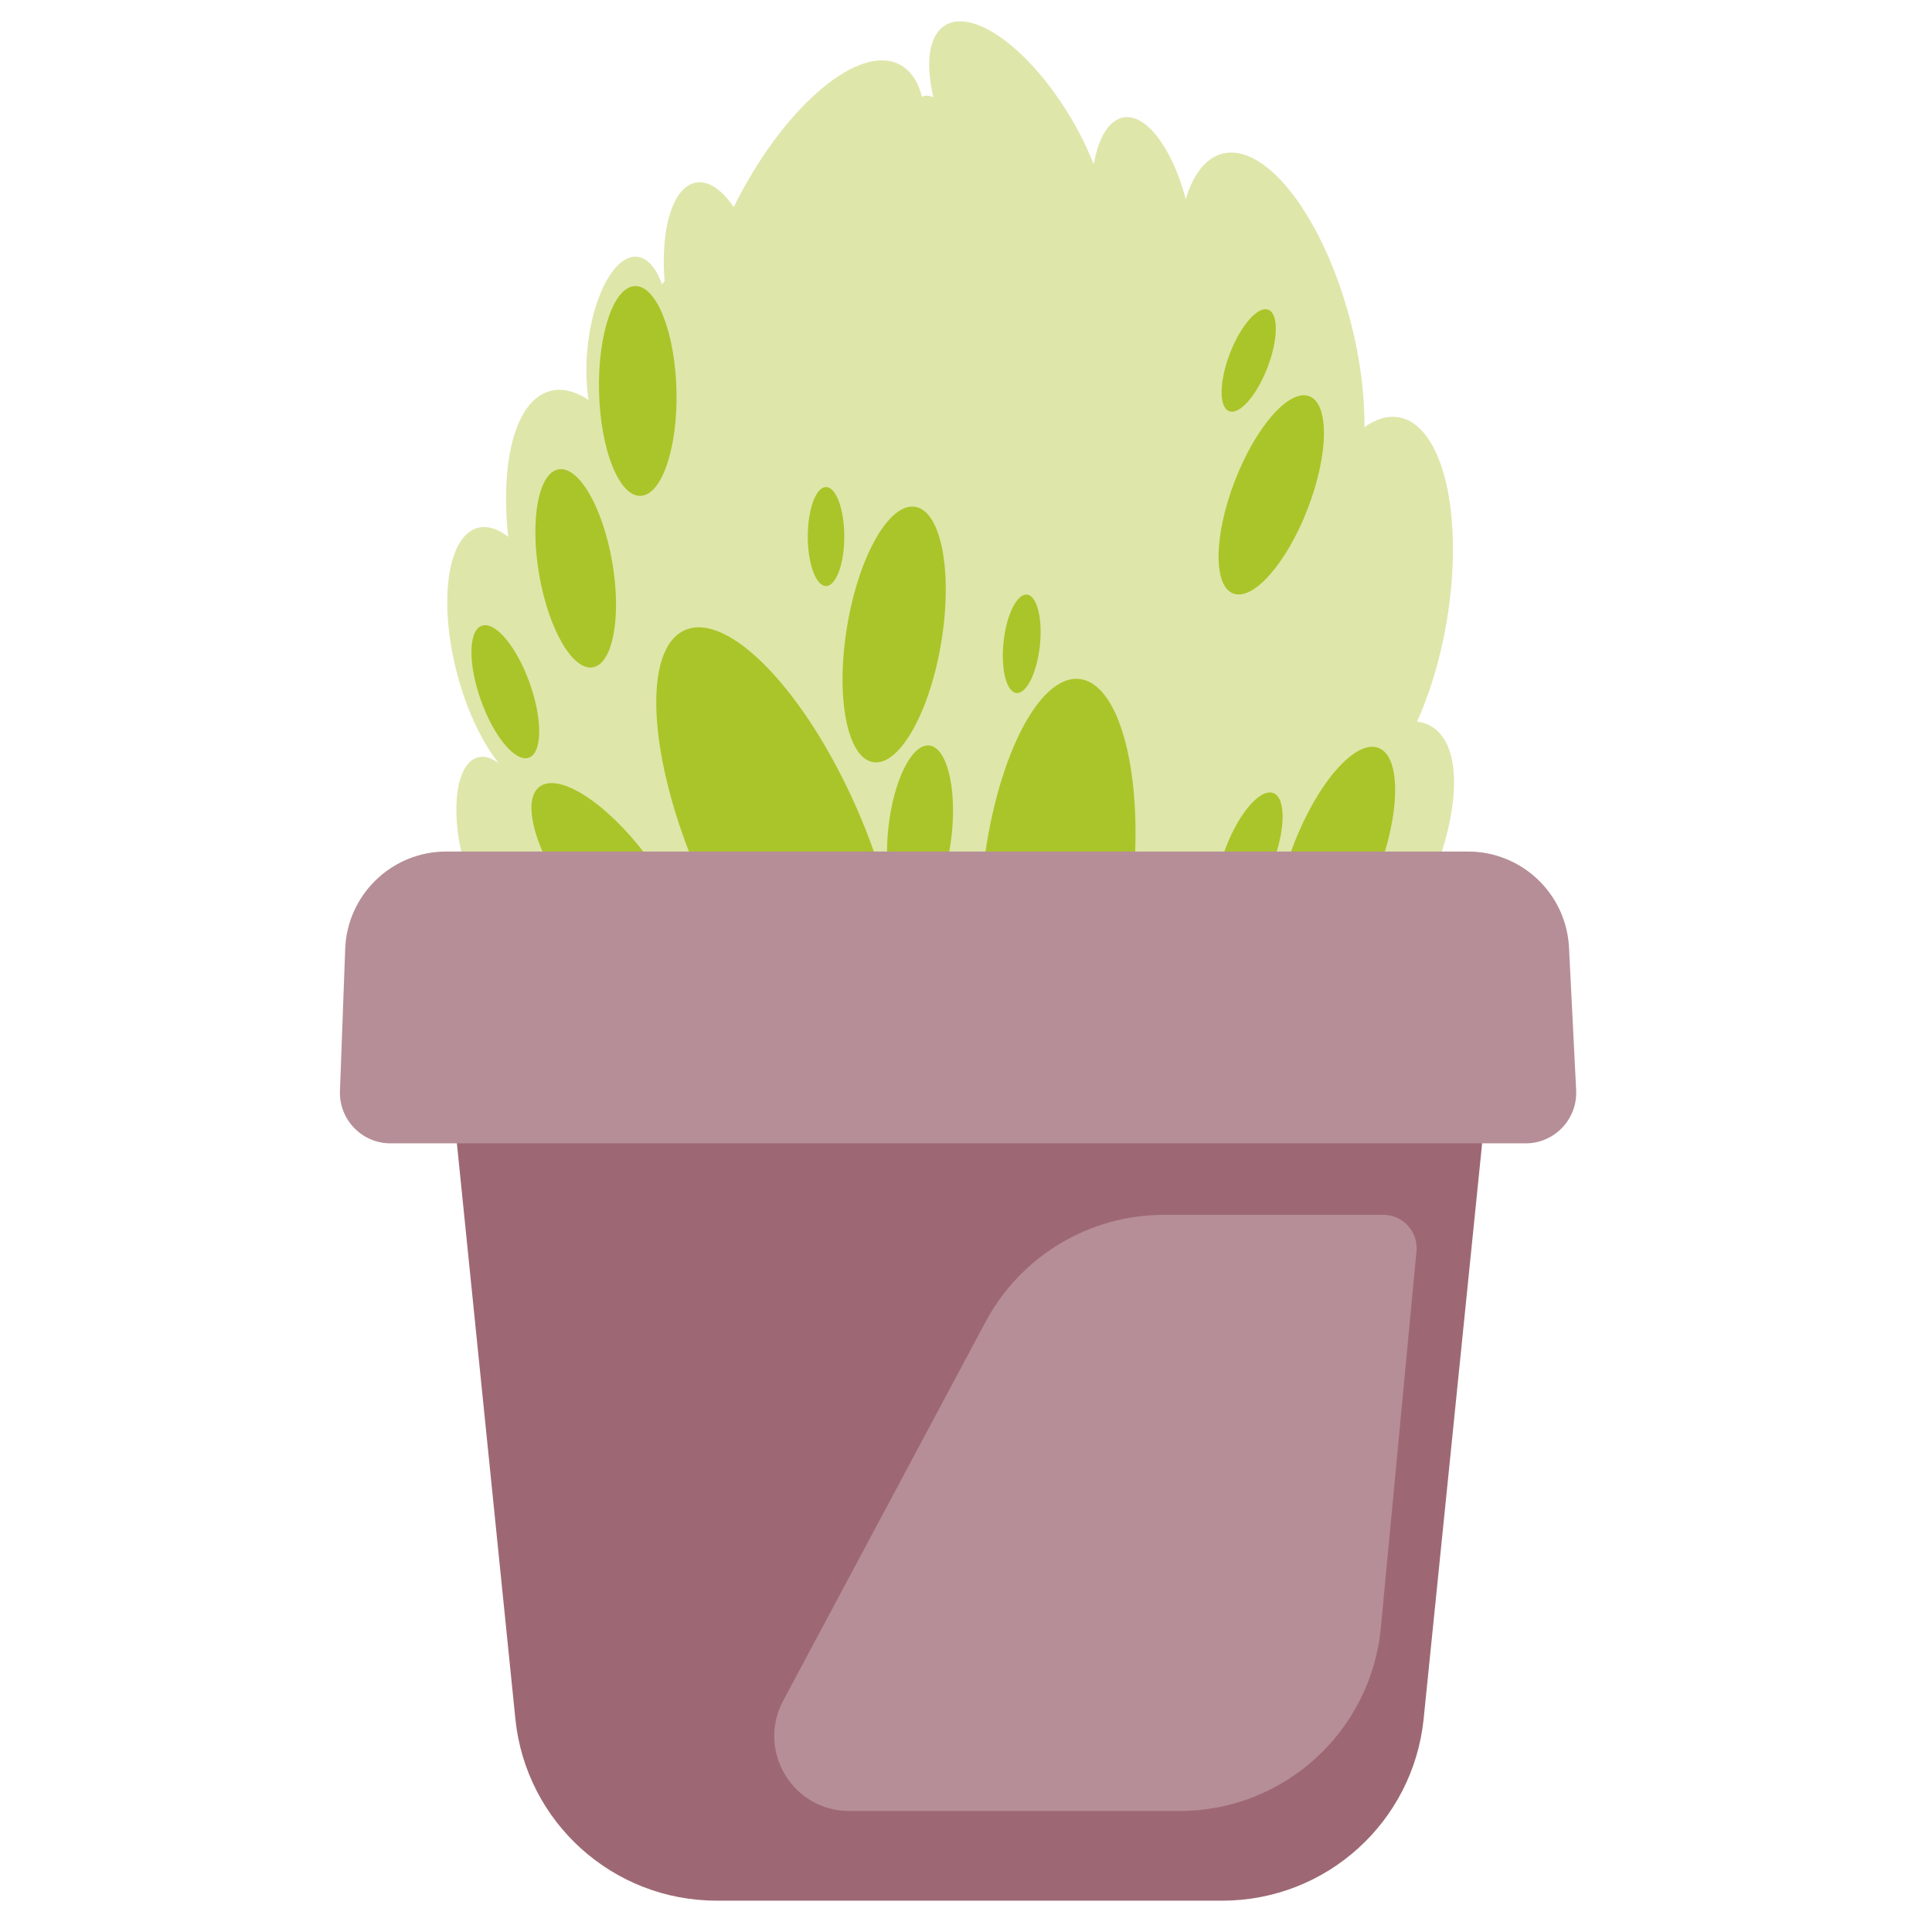
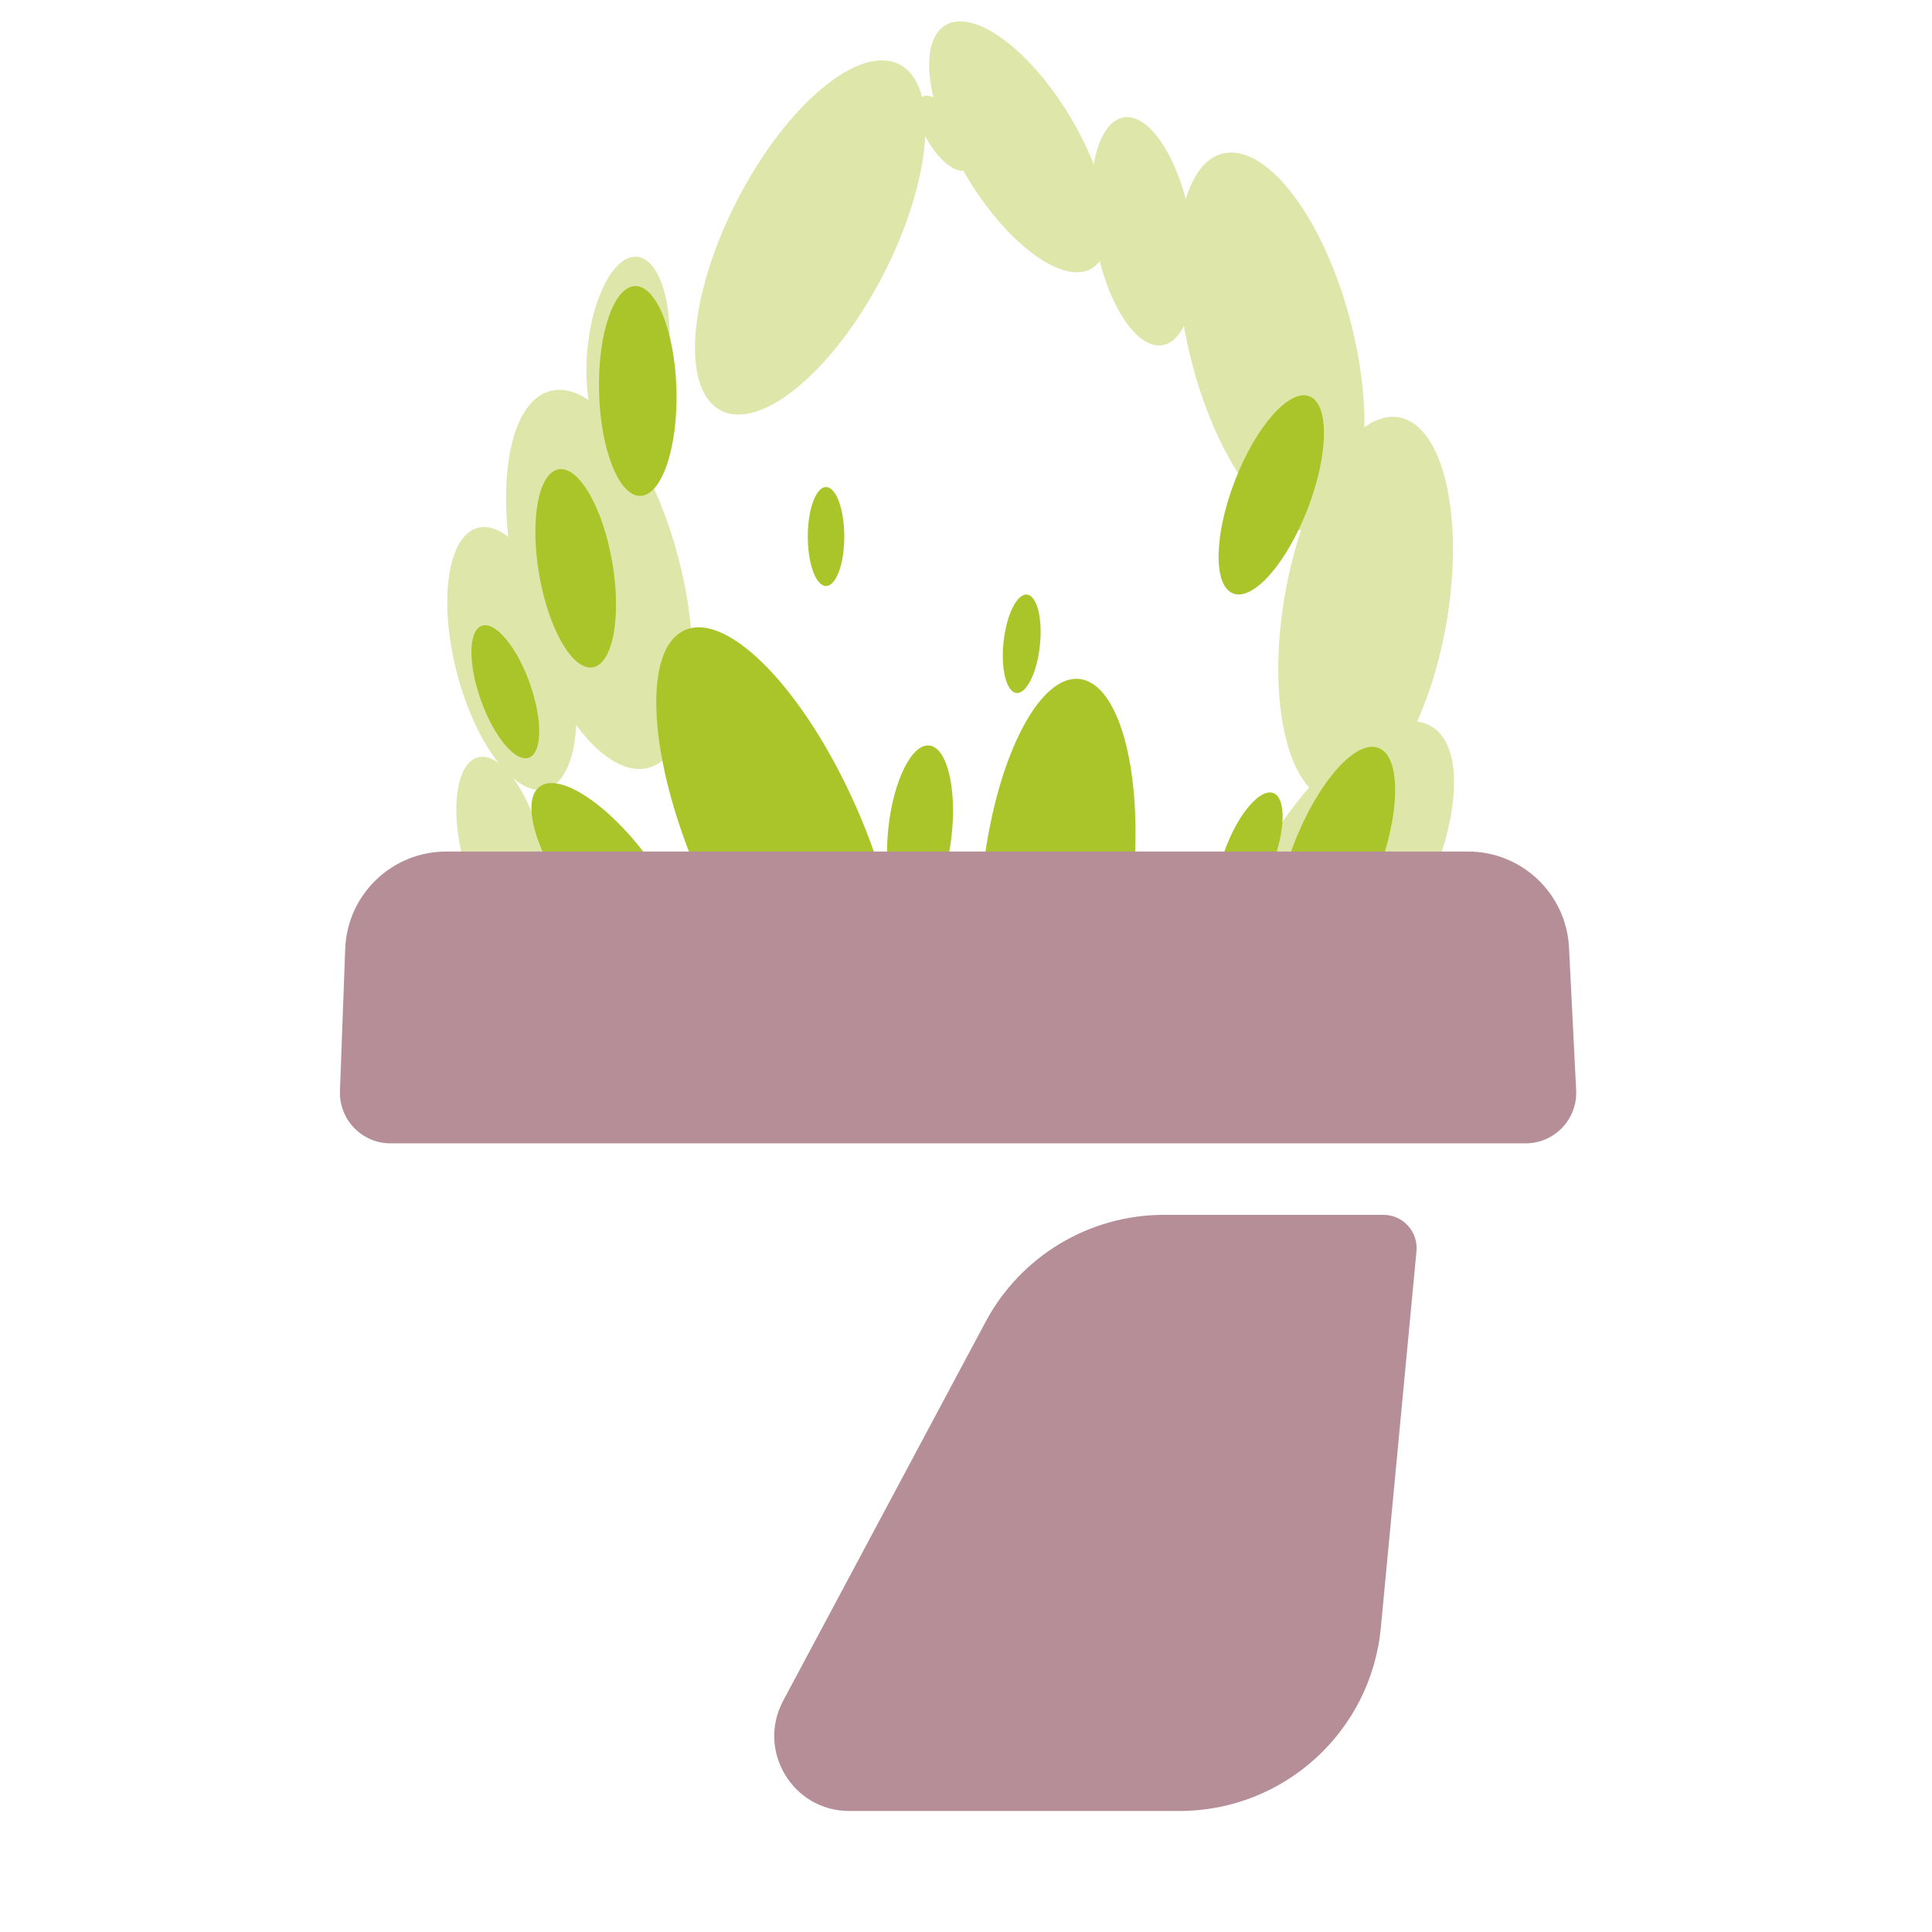
<svg xmlns="http://www.w3.org/2000/svg" fill="none" height="100%" overflow="visible" preserveAspectRatio="none" style="display: block;" viewBox="0 0 49 49" width="100%">
  <g id="Frame 1410119670">
    <g id="Group 1010105860">
      <g id="Group 32989">
-         <ellipse cx="24.111" cy="20.113" fill="#DFE6AA" id="Ellipse 105" rx="11.383" ry="16.846" />
        <ellipse cx="34.635" cy="15.45" fill="#DFE6AA" id="Ellipse 109" rx="2.079" ry="4.938" transform="rotate(9.817 34.635 15.45)" />
        <ellipse cx="12.729" cy="21.543" fill="#DFE6AA" id="Ellipse 89" rx="1.016" ry="2.413" transform="rotate(-14.549 12.729 21.543)" />
        <ellipse cx="12.982" cy="16.7" fill="#DFE6AA" id="Ellipse 107" rx="1.441" ry="3.423" transform="rotate(-14.549 12.982 16.7)" />
        <ellipse cx="32.241" cy="8.678" fill="#DFE6AA" id="Ellipse 108" rx="2.079" ry="4.938" transform="rotate(-14.549 32.241 8.678)" />
        <ellipse cx="20.549" cy="6.023" fill="#DFE6AA" id="Ellipse 113" rx="2.079" ry="4.938" transform="rotate(27.293 20.549 6.023)" />
-         <ellipse cx="1.233" cy="2.929" fill="#DFE6AA" id="Ellipse 114" rx="1.233" ry="2.929" transform="matrix(-0.986 0.169 0.169 0.986 18.869 4.421)" />
        <ellipse cx="1.233" cy="2.929" fill="#DFE6AA" id="Ellipse 115" rx="1.233" ry="2.929" transform="matrix(-0.986 0.169 0.169 0.986 29.711 2.77)" />
        <ellipse cx="1.515" cy="3.599" fill="#DFE6AA" id="Ellipse 116" rx="1.515" ry="3.599" transform="matrix(-0.857 0.516 0.516 0.857 25.274 -0.142)" />
        <ellipse cx="0.453" cy="1.077" fill="#DFE6AA" id="Ellipse 117" rx="0.453" ry="1.077" transform="matrix(-0.857 0.516 0.516 0.857 23.776 2.22)" />
        <ellipse cx="15.199" cy="14.695" fill="#DFE6AA" id="Ellipse 111" rx="2.079" ry="4.938" transform="rotate(-14.549 15.199 14.695)" />
        <ellipse cx="1.035" cy="2.457" fill="#DFE6AA" id="Ellipse 112" rx="1.035" ry="2.457" transform="matrix(-0.996 -0.093 -0.093 0.996 17.187 6.609)" />
        <ellipse cx="33.815" cy="22.689" fill="#DFE6AA" id="Ellipse 110" rx="2.079" ry="4.938" transform="rotate(30.147 33.815 22.689)" />
        <ellipse cx="32.242" cy="12.551" fill="#AAC529" id="Ellipse 93" rx="0.989" ry="2.681" transform="rotate(21.137 32.242 12.551)" />
-         <ellipse cx="22.678" cy="16.092" fill="#AAC529" id="Ellipse 124" rx="1.211" ry="3.282" transform="rotate(9.36 22.678 16.092)" />
-         <ellipse cx="31.67" cy="9.142" fill="#AAC529" id="Ellipse 126" rx="0.509" ry="1.379" transform="rotate(21.137 31.67 9.142)" />
        <ellipse cx="31.683" cy="21.7" fill="#AAC529" id="Ellipse 127" rx="0.627" ry="1.7" transform="rotate(21.137 31.683 21.7)" />
        <ellipse cx="33.864" cy="21.814" fill="#AAC529" id="Ellipse 128" rx="1.125" ry="3.05" transform="rotate(21.137 33.864 21.814)" />
        <ellipse cx="16.175" cy="9.916" fill="#AAC529" id="Ellipse 125" rx="0.982" ry="2.661" transform="rotate(-1.448 16.175 9.916)" />
        <ellipse cx="15.499" cy="22.363" fill="#AAC529" id="Ellipse 118" rx="1.113" ry="3.017" transform="rotate(143.038 15.499 22.363)" />
        <ellipse cx="19.74" cy="21.386" fill="#AAC529" id="Ellipse 119" rx="2.177" ry="5.901" transform="rotate(156.337 19.74 21.386)" />
        <ellipse cx="12.816" cy="17.544" fill="#AAC529" id="Ellipse 120" rx="0.656" ry="1.776" transform="rotate(160.339 12.816 17.544)" />
        <ellipse cx="23.334" cy="21.086" fill="#AAC529" id="Ellipse 121" rx="0.808" ry="2.191" transform="rotate(-173.848 23.334 21.086)" />
        <ellipse cx="26.821" cy="22.368" fill="#AAC529" id="Ellipse 122" rx="1.91" ry="5.177" transform="rotate(-173.848 26.821 22.368)" />
        <ellipse cx="25.913" cy="16.328" fill="#AAC529" id="Ellipse 123" rx="0.463" ry="1.255" transform="rotate(-173.848 25.913 16.328)" />
        <ellipse cx="20.95" cy="13.608" fill="#AAC529" id="Ellipse 130" rx="0.463" ry="1.255" transform="rotate(-180 20.95 13.608)" />
        <ellipse cx="14.601" cy="14.414" fill="#AAC529" id="Ellipse 129" rx="0.94" ry="2.548" transform="rotate(170.197 14.601 14.414)" />
      </g>
-       <path d="M10.975 22.97H38.203L36.107 43.594C35.84 46.213 33.635 48.205 31.003 48.205H18.175C15.542 48.205 13.337 46.213 13.071 43.594L10.975 22.97Z" fill="#9D6874" id="Rectangle 5689" />
      <path d="M24.998 33.523C25.89 31.854 27.63 30.811 29.523 30.811H35.085C35.583 30.811 35.972 31.239 35.925 31.735L35.021 41.285C34.771 43.919 32.56 45.931 29.914 45.931H21.539C20.104 45.931 19.187 44.401 19.863 43.135L24.998 33.523Z" fill="#B68E97" id="Rectangle 5692" />
      <path d="M8.622 27.668C8.596 28.394 9.177 28.998 9.904 28.998H38.694C39.427 28.998 40.011 28.384 39.975 27.651L39.794 24.034C39.726 22.669 38.599 21.597 37.233 21.597H11.318C9.938 21.597 8.805 22.689 8.755 24.068L8.622 27.668Z" fill="#B68E97" id="Rectangle 5690" />
    </g>
  </g>
</svg>